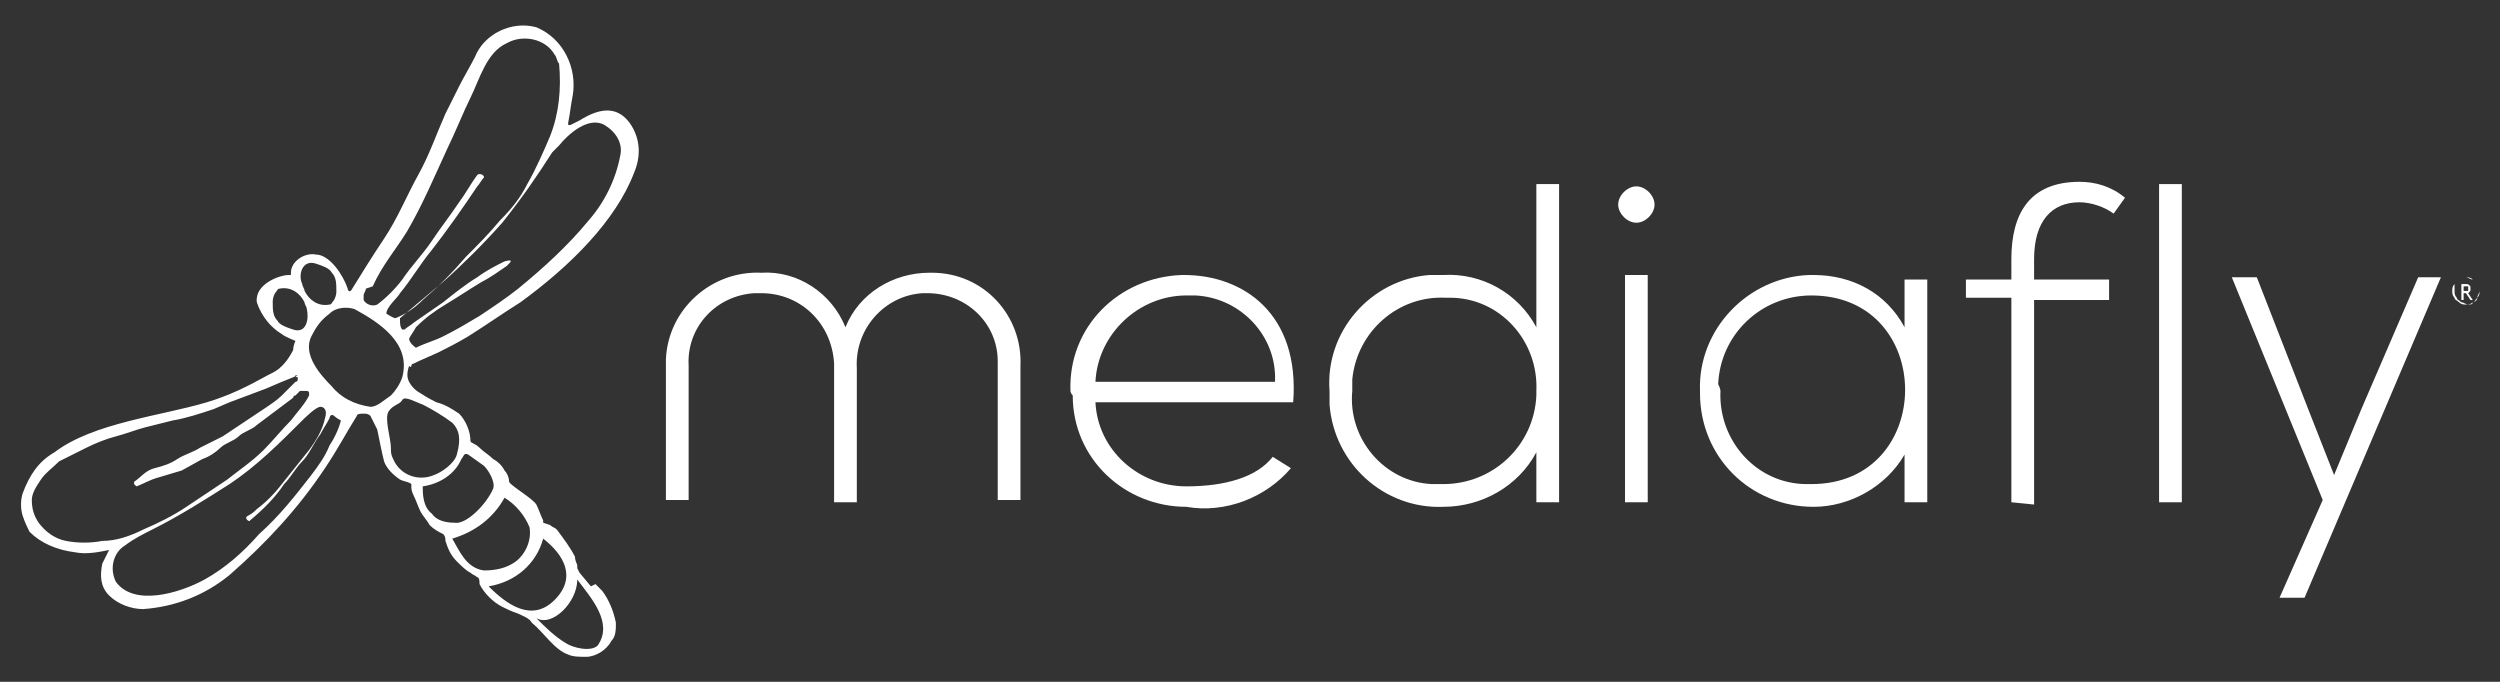
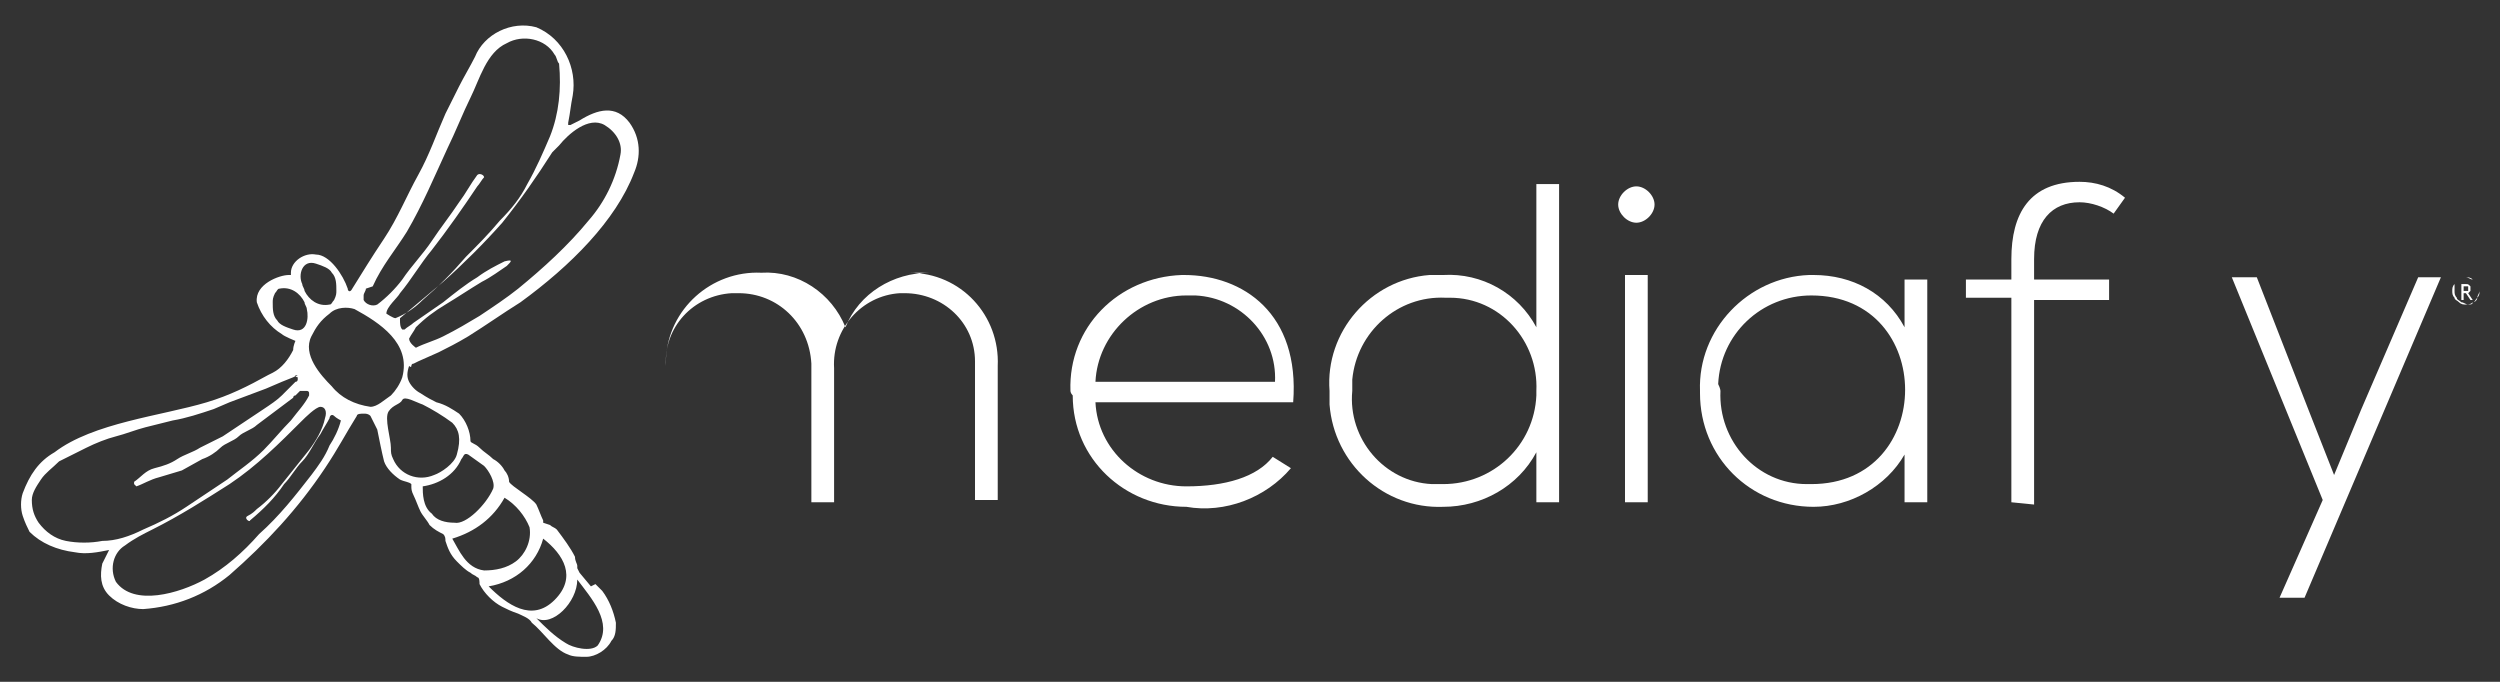
<svg xmlns="http://www.w3.org/2000/svg" version="1.1" id="Layer_1" x="0px" y="0px" viewBox="0 0 110 30" style="enable-background:new 0 0 110 30;" xml:space="preserve">
  <rect x="0" y="0" width="110" height="30" fill="#333333" stroke="none" />
  <style type="text/css">
	.st0{fill-rule:evenodd;clip-rule:evenodd;fill:#FFFFFF;}
	.st1{fill:#FFFFFF;}
</style>
  <title>logo-mediafly-black</title>
  <path class="st0" d="M18.1,16.1c0,0,0-0.1,0.1-0.1l0.2-0.1l0.9-0.4c0.4-0.2,0.8-0.4,1.3-0.7c0.8-0.5,1.5-1,2.3-1.5  c2.2-1.6,4.2-3.6,5-5.7c0.3-0.7,0.3-1.5-0.2-2.2c-0.6-0.8-1.4-0.6-2.2-0.1l-0.4,0.2c0,0-0.1,0-0.1,0s0,0,0-0.1  c0.1-0.5,0.1-0.7,0.2-1.2c0.2-1.2-0.4-2.5-1.6-3c-1.1-0.3-2.3,0.3-2.7,1.3c-0.2,0.4-0.5,0.9-0.7,1.3L19.6,5  c-0.4,0.9-0.7,1.8-1.2,2.7s-0.9,1.9-1.5,2.8s-0.9,1.4-1.4,2.2c-0.1,0.2-0.2,0.1-0.2,0c-0.2-0.6-0.8-1.5-1.4-1.5  c-0.5-0.1-1.1,0.3-1.1,0.8c0,0,0,0.1,0,0.1c0,0-0.1,0-0.1,0c-0.4,0-1.5,0.4-1.4,1.2c0.2,0.6,0.6,1.1,1.1,1.4  c0.1,0.1,0.6,0.3,0.6,0.3s-0.1,0.2-0.1,0.4c-0.2,0.4-0.5,0.8-0.9,1l-0.2,0.1c-0.9,0.5-1.7,0.9-2.7,1.2c-2,0.6-5,0.9-6.7,2.2  c-0.7,0.4-1.1,1-1.4,1.8c-0.1,0.3-0.1,0.7,0,1c0.1,0.3,0.2,0.5,0.3,0.7c0.5,0.5,1.2,0.8,2,0.9c0.5,0.1,1,0,1.5-0.1  c-0.1,0.2-0.2,0.4-0.3,0.6c-0.1,0.5-0.1,1,0.3,1.4c0.4,0.4,1,0.6,1.5,0.6c1.4-0.1,2.7-0.6,3.8-1.5c1.6-1.4,3-2.9,4.2-4.7  c0.6-0.9,0.9-1.5,1.4-2.3c0-0.1,0.2-0.1,0.3-0.1c0.1,0,0.2,0,0.3,0.1c0.1,0.2,0.2,0.4,0.3,0.6c0.1,0.5,0.2,1,0.3,1.4  c0.1,0.3,0.4,0.6,0.7,0.8c0.2,0.1,0.4,0.1,0.5,0.2c0,0,0,0.1,0,0.1c0,0.1,0,0.2,0.1,0.4c0.1,0.2,0.2,0.5,0.3,0.7  c0.1,0.2,0.3,0.4,0.4,0.6c0.2,0.2,0.4,0.3,0.6,0.4c0.1,0.1,0.1,0.2,0.1,0.3c0.1,0.3,0.2,0.6,0.5,0.9c0.2,0.2,0.4,0.4,0.6,0.5  c0.1,0.1,0.2,0.1,0.3,0.2c0.1,0,0.1,0.2,0.1,0.3c0.2,0.4,0.6,0.8,1,1c0.2,0.1,0.4,0.2,0.7,0.3c0.2,0.1,0.5,0.2,0.6,0.4  c0.5,0.4,1,1.2,1.6,1.4c0.2,0.1,0.5,0.1,0.8,0.1c0.4,0,0.9-0.3,1.1-0.7c0.2-0.2,0.2-0.5,0.2-0.8c-0.1-0.5-0.3-1-0.6-1.4  c-0.1-0.1-0.2-0.2-0.3-0.3L26,25.8l-0.5-0.6L25.4,25c0,0,0-0.1,0-0.1c0-0.1-0.1-0.2-0.1-0.4c-0.2-0.4-0.5-0.8-0.8-1.2  c-0.1-0.1-0.2-0.1-0.3-0.2L23.9,23c0,0,0-0.1,0-0.1c-0.1-0.2-0.2-0.5-0.3-0.7c-0.2-0.3-1.1-0.8-1.2-1c0-0.2-0.1-0.4-0.2-0.5  c-0.1-0.2-0.3-0.4-0.5-0.5c-0.2-0.2-0.4-0.3-0.6-0.5s-0.4-0.2-0.4-0.3c0-0.4-0.2-0.9-0.5-1.2c-0.3-0.2-0.6-0.4-1-0.5  c-0.2-0.1-0.4-0.2-0.7-0.4c-0.2-0.1-0.4-0.3-0.5-0.5c-0.1-0.2-0.1-0.4,0-0.7C18.1,16.2,18.1,16.1,18.1,16.1 M16.4,12.6  c0.4-0.9,1-1.6,1.5-2.4c0.7-1.2,1.2-2.4,1.8-3.7c0.3-0.6,0.7-1.6,1-2.2c0.4-0.8,0.7-2,1.6-2.4c0.7-0.4,1.7-0.2,2.1,0.5  c0.1,0.1,0.1,0.3,0.2,0.4C24.7,3.9,24.6,5,24.2,6c-0.3,0.7-0.6,1.4-1,2.1c-0.3,0.6-0.7,1.1-1.2,1.6c-0.5,0.6-1,1.1-1.5,1.6  c-0.6,0.7-1.2,1.3-1.9,1.9c-0.3,0.3-0.7,0.6-1.2,0.8c-0.1,0-0.4-0.2-0.4-0.2c0-0.3,0.5-0.7,0.6-0.9c0.5-0.6,0.9-1.3,1.4-1.9  c0.7-0.9,1.4-1.9,2-2.8c0.1-0.1,0.2-0.3,0.3-0.4c0-0.1-0.2-0.2-0.3-0.1c-0.3,0.4-0.5,0.8-0.8,1.2c-0.4,0.6-0.8,1.1-1.2,1.7  s-0.9,1.1-1.3,1.7c-0.3,0.4-0.7,0.8-1.1,1.1c-0.2,0.1-0.5,0-0.6-0.2c0-0.1,0-0.1,0-0.2c0-0.1,0.1-0.2,0.1-0.3 M13.9,11.6  c0.3,0.1,0.6,0.2,0.7,0.4c0.2,0.2,0.2,0.5,0.2,0.8c0,0.1,0,0.2-0.1,0.4c-0.1,0.1-0.1,0.2-0.2,0.2c-0.5,0.1-0.9-0.2-1.1-0.6  c0-0.1-0.1-0.2-0.1-0.3C13.1,12.1,13.3,11.4,13.9,11.6 M12.9,14.5c-0.3-0.1-0.6-0.2-0.7-0.4c-0.2-0.2-0.2-0.5-0.2-0.8  c0-0.1,0-0.2,0.1-0.4c0.1-0.1,0.1-0.2,0.2-0.2c0.5-0.1,0.9,0.2,1.1,0.6c0,0.1,0.1,0.2,0.1,0.3C13.6,14,13.5,14.7,12.9,14.5   M4.5,23.8c-0.5,0.1-1.1,0.1-1.6,0C2.4,23.7,2,23.4,1.7,23c-0.2-0.3-0.3-0.6-0.3-1c0-0.3,0.2-0.6,0.4-0.9c0.2-0.3,0.5-0.5,0.8-0.8  c0.4-0.2,0.8-0.4,1.2-0.6c0.4-0.2,0.9-0.4,1.3-0.5c0.4-0.1,0.9-0.3,1.3-0.4s0.8-0.2,1.2-0.3c0.6-0.1,1.2-0.3,1.8-0.5l0.7-0.3  l0.8-0.3l0.8-0.3l0.7-0.3l0.5-0.2l0.2-0.1H13c0,0,0,0.1,0.1,0.1c0,0,0,0.1,0,0.1c0,0,0,0.1-0.1,0.1c-0.2,0.2-0.4,0.4-0.6,0.6  c-0.2,0.2-0.5,0.4-0.8,0.6c-0.3,0.2-0.6,0.4-0.9,0.6s-0.6,0.4-0.9,0.6l-1,0.5c-0.3,0.2-0.7,0.3-1,0.5s-0.6,0.3-1,0.4  S6.2,21,5.9,21.2c0,0,0,0,0,0.1c0,0,0,0,0,0l0,0c0,0,0.1,0.1,0.1,0.1c0.3-0.1,0.6-0.3,1-0.4l1-0.3l0.9-0.5c0.3-0.1,0.6-0.3,0.8-0.5  s0.6-0.3,0.8-0.5s0.6-0.3,0.8-0.5l0.8-0.6l0.8-0.6c0,0,0-0.1,0.1-0.1l0.1-0.1l0.1-0.1h0.1h0.1h0.1c0,0,0.1,0,0.1,0.1s0,0.1,0,0.1  c-0.2,0.4-0.5,0.7-0.8,1.1c-0.4,0.4-0.8,0.9-1.2,1.3c-0.5,0.5-1.1,0.9-1.6,1.3c-0.6,0.4-1.2,0.8-1.8,1.2c-0.6,0.4-1.2,0.7-1.9,1  C5.7,23.6,5.1,23.8,4.5,23.8 M15,18.5c-0.1,0.4-0.3,0.8-0.5,1.1c-0.2,0.5-0.5,0.9-0.8,1.3c-0.7,0.9-1.4,1.8-2.3,2.6  c-0.7,0.8-1.5,1.5-2.4,2c-1.1,0.6-3.1,1.2-3.9,0.1c-0.3-0.6-0.1-1.3,0.4-1.6c0.4-0.3,0.8-0.5,1.2-0.7c1.2-0.6,2.3-1.3,3.4-2  c1.2-0.8,2.2-1.8,3.2-2.8c0.1-0.1,0.6-0.6,0.8-0.6s0.3,0.2,0.2,0.5c-0.1,0.5-0.4,1-0.7,1.4c-0.4,0.5-0.8,1-1.2,1.5  c-0.3,0.4-0.7,0.8-1.1,1.1c-0.1,0.1-0.2,0.2-0.4,0.3s0.1,0.3,0.1,0.2c0.6-0.5,1.1-1,1.5-1.6c0.3-0.3,0.5-0.7,0.8-1s0.5-0.8,0.8-1.2  c0.1-0.2,0.3-0.5,0.4-0.7c0-0.1,0.1-0.2,0.2-0.1S15,18.5,15,18.5 M16.3,17.9c-0.7-0.1-1.3-0.4-1.7-0.9c-0.5-0.5-1.3-1.4-0.9-2.2  c0.2-0.4,0.4-0.7,0.8-1c0.3-0.3,0.8-0.3,1.1-0.2c1.1,0.6,2.5,1.5,2.1,3c-0.1,0.3-0.3,0.6-0.5,0.8C16.9,17.6,16.6,17.9,16.3,17.9   M25.4,25.5c0.6,0.8,1.6,1.9,0.9,2.9c-0.3,0.3-1.1,0.1-1.4-0.1c-0.5-0.3-0.9-0.7-1.3-1.1C24.3,27.6,25.4,26.5,25.4,25.5 M23.9,23.7  c0.9,0.7,1.5,1.7,0.5,2.7s-2.1,0.2-2.9-0.6C22.7,25.6,23.6,24.8,23.9,23.7 M22.2,21.9c0.5,0.3,0.9,0.8,1.1,1.3  c0.1,0.6-0.2,1.2-0.6,1.5c-0.4,0.3-0.9,0.4-1.4,0.4c-0.8-0.1-1.1-0.9-1.4-1.4C20.9,23.4,21.7,22.8,22.2,21.9 M20.3,20.2  c0.1-0.1,0.1-0.3,0.3-0.2l0.7,0.5c0.2,0.2,0.5,0.7,0.4,1c-0.3,0.7-1.2,1.6-1.7,1.5c-0.4,0-0.8-0.1-1-0.4c-0.4-0.3-0.4-0.9-0.4-1.2  C19.3,21.3,20,20.9,20.3,20.2 M18.6,17.8c0.4,0.2,0.9,0.5,1.3,0.8c0.3,0.3,0.4,0.7,0.2,1.4c-0.1,0.4-0.7,0.8-1,0.9  c-0.7,0.3-1.5,0-1.8-0.7c-0.1-0.2-0.1-0.3-0.1-0.5c0-0.4-0.3-1.3-0.1-1.6s0.5-0.3,0.6-0.5S18.3,17.7,18.6,17.8 M18,14.9  c0.1-0.2,0.2-0.3,0.3-0.5c0.4-0.4,0.8-0.7,1.3-1c0.5-0.3,1.1-0.7,1.6-1c0.4-0.2,0.8-0.5,1.1-0.7c0.2-0.2,0.3-0.3-0.1-0.2  c-0.4,0.2-0.8,0.4-1.2,0.7c-0.5,0.3-1,0.7-1.5,1.1l-1.3,0.9c-0.1,0.1-0.3,0.2-0.4,0.3c0,0-0.1,0-0.1,0c-0.1-0.1-0.1-0.3-0.1-0.4  c0,0,0,0,0-0.1c0.6-0.5,1.3-1.1,1.9-1.6c0.9-0.8,1.8-1.7,2.6-2.6c0.8-1,1.5-2,2.2-3.1c0.1-0.1,0.2-0.2,0.3-0.3  c0.4-0.5,1.3-1.3,2-0.9c0.5,0.3,0.8,0.8,0.7,1.3c-0.2,1.1-0.7,2.1-1.4,2.9c-0.9,1.1-2,2.1-3.1,3c-0.5,0.4-1.1,0.8-1.7,1.2  c-0.5,0.3-1,0.6-1.6,0.9c-0.4,0.2-0.8,0.3-1.2,0.5C18.3,15.3,18,15.1,18,14.9" />
  <path class="st1" d="M47.1,17.2c-0.1-2.8,2.1-5,4.9-5.1c0,0,0.1,0,0.1,0c2.6,0,5.1,1.7,4.8,5.6h-8.7c0.1,2.1,1.9,3.7,4,3.7  c1.7,0,3.1-0.4,3.8-1.3l0.8,0.5c-1.1,1.3-2.9,2-4.6,1.7c-2.7,0-5-2.1-5-4.9C47.1,17.3,47.1,17.2,47.1,17.2 M56.1,16.8  c0.1-2-1.5-3.7-3.5-3.8c-0.1,0-0.3,0-0.4,0c-2.1,0-3.9,1.7-4,3.8L56.1,16.8z" />
  <path class="st1" d="M68.6,8.1v14h-1v-2.2c-0.8,1.5-2.4,2.4-4.1,2.4c-2.6,0.1-4.8-1.9-5-4.5c0-0.2,0-0.4,0-0.6  c-0.2-2.6,1.8-4.9,4.4-5.1c0.2,0,0.4,0,0.6,0c1.7-0.1,3.3,0.8,4.1,2.3V8.1H68.6z M59.5,17.2c-0.2,2.1,1.4,4,3.5,4.1  c0.2,0,0.3,0,0.5,0c2.2,0,4-1.7,4.1-3.9c0-0.1,0-0.2,0-0.2c0.1-2.2-1.6-4.1-3.8-4.1c-0.1,0-0.1,0-0.2,0c-2.1-0.1-3.9,1.5-4.1,3.6  C59.5,16.8,59.5,17,59.5,17.2" />
  <path class="st1" d="M72.8,9c0,0.4-0.4,0.8-0.8,0.8S71.2,9.4,71.2,9s0.4-0.8,0.8-0.8S72.8,8.6,72.8,9 M71.5,22.1h1v-10h-1V22.1z" />
  <path class="st1" d="M84.8,12.2v9.9h-1V20c-0.8,1.4-2.4,2.3-4,2.3c-2.8,0-5-2.2-5-5c0,0,0-0.1,0-0.1c-0.1-2.7,2.1-5,4.8-5.1  c0.1,0,0.2,0,0.2,0c1.7,0,3.2,0.8,4,2.3v-2.1H84.8z M75.7,17.2c-0.1,2.2,1.6,4.1,3.8,4.1c0.1,0,0.1,0,0.2,0c5.5,0,5.5-8.3,0-8.3  c-2.2,0-4,1.7-4.1,3.9C75.7,17.1,75.7,17.2,75.7,17.2" />
  <path class="st1" d="M88.5,22.1v-9h-2v-0.8h2v-0.9c0-2,0.8-3.4,3-3.4c0.7,0,1.4,0.2,2,0.7L93,9.4c-0.4-0.3-1-0.5-1.5-0.5  c-1.2,0-2,0.8-2,2.5v0.9h3.3v0.9h-3.3v9L88.5,22.1z" />
-   <rect x="95" y="8.1" class="st1" width="1" height="14" />
  <polygon class="st1" points="107.4,12.2 101.4,26.3 100.3,26.3 102.2,22 98.2,12.2 99.3,12.2 101.6,18.1 102.7,20.9 103.9,18   106.4,12.2 " />
-   <path class="st1" d="M40.9,12c-1.6,0-3.1,0.9-3.7,2.4l0,0c-0.6-1.5-2.1-2.5-3.7-2.4c-2.2-0.1-4.1,1.6-4.2,3.8c0,0.1,0,0.2,0,0.3v5.9  h1v-5.9c-0.1-1.7,1.2-3.1,2.9-3.2c0.1,0,0.2,0,0.3,0c1.7,0,3.1,1.3,3.2,3.1c0,0.1,0,0.2,0,0.2v5.9h1v-5.9c-0.1-1.7,1.2-3.2,2.9-3.3  c0.1,0,0.2,0,0.2,0c1.7,0,3.1,1.3,3.1,3c0,0.1,0,0.1,0,0.2v5.9h1v-5.9c0.1-2.2-1.6-4.1-3.9-4.1C41.1,12,41,12,40.9,12" />
+   <path class="st1" d="M40.9,12c-1.6,0-3.1,0.9-3.7,2.4l0,0c-0.6-1.5-2.1-2.5-3.7-2.4c-2.2-0.1-4.1,1.6-4.2,3.8c0,0.1,0,0.2,0,0.3v5.9  v-5.9c-0.1-1.7,1.2-3.1,2.9-3.2c0.1,0,0.2,0,0.3,0c1.7,0,3.1,1.3,3.2,3.1c0,0.1,0,0.2,0,0.2v5.9h1v-5.9c-0.1-1.7,1.2-3.2,2.9-3.3  c0.1,0,0.2,0,0.2,0c1.7,0,3.1,1.3,3.1,3c0,0.1,0,0.1,0,0.2v5.9h1v-5.9c0.1-2.2-1.6-4.1-3.9-4.1C41.1,12,41,12,40.9,12" />
  <path class="st1" d="M107.9,12.8c0-0.1,0-0.2,0.1-0.3c0.1-0.1,0.1-0.2,0.2-0.2c0.1-0.1,0.2-0.1,0.3-0.1c0.1,0,0.2,0,0.3,0.1  c0.1,0.1,0.2,0.1,0.2,0.2c0.1,0.1,0.1,0.2,0.1,0.3c0,0.1,0,0.2-0.1,0.3c0,0.1-0.1,0.2-0.2,0.2c-0.1,0.1-0.2,0.1-0.3,0.1  c-0.1,0-0.2,0-0.3-0.1c-0.1-0.1-0.2-0.1-0.2-0.2C107.9,13,107.9,12.9,107.9,12.8 M108,12.8c0,0.1,0,0.2,0.1,0.3  c0,0.1,0.1,0.1,0.2,0.2c0.1,0,0.2,0.1,0.3,0.1c0.1,0,0.2,0,0.2-0.1c0.1,0,0.1-0.1,0.2-0.2c0-0.1,0.1-0.2,0.1-0.3  c0-0.1,0-0.2-0.1-0.3c0-0.1-0.1-0.1-0.2-0.2c-0.1,0-0.2-0.1-0.3-0.1c-0.1,0-0.2,0-0.3,0.1c-0.1,0-0.1,0.1-0.2,0.2  C108,12.7,108,12.7,108,12.8 M108.7,12.7c0,0,0,0.1,0,0.1c0,0-0.1,0.1-0.1,0.1l0.2,0.3h-0.1l-0.2-0.3h-0.1v0.3h-0.1v-0.7h0.2  c0.1,0,0.1,0,0.2,0.1C108.7,12.6,108.7,12.6,108.7,12.7 M108.4,12.8L108.4,12.8c0.1,0,0.1,0,0.2,0c0,0,0-0.1,0-0.1c0,0,0-0.1,0-0.1  c0,0-0.1,0-0.1,0h-0.1V12.8z" />
</svg>